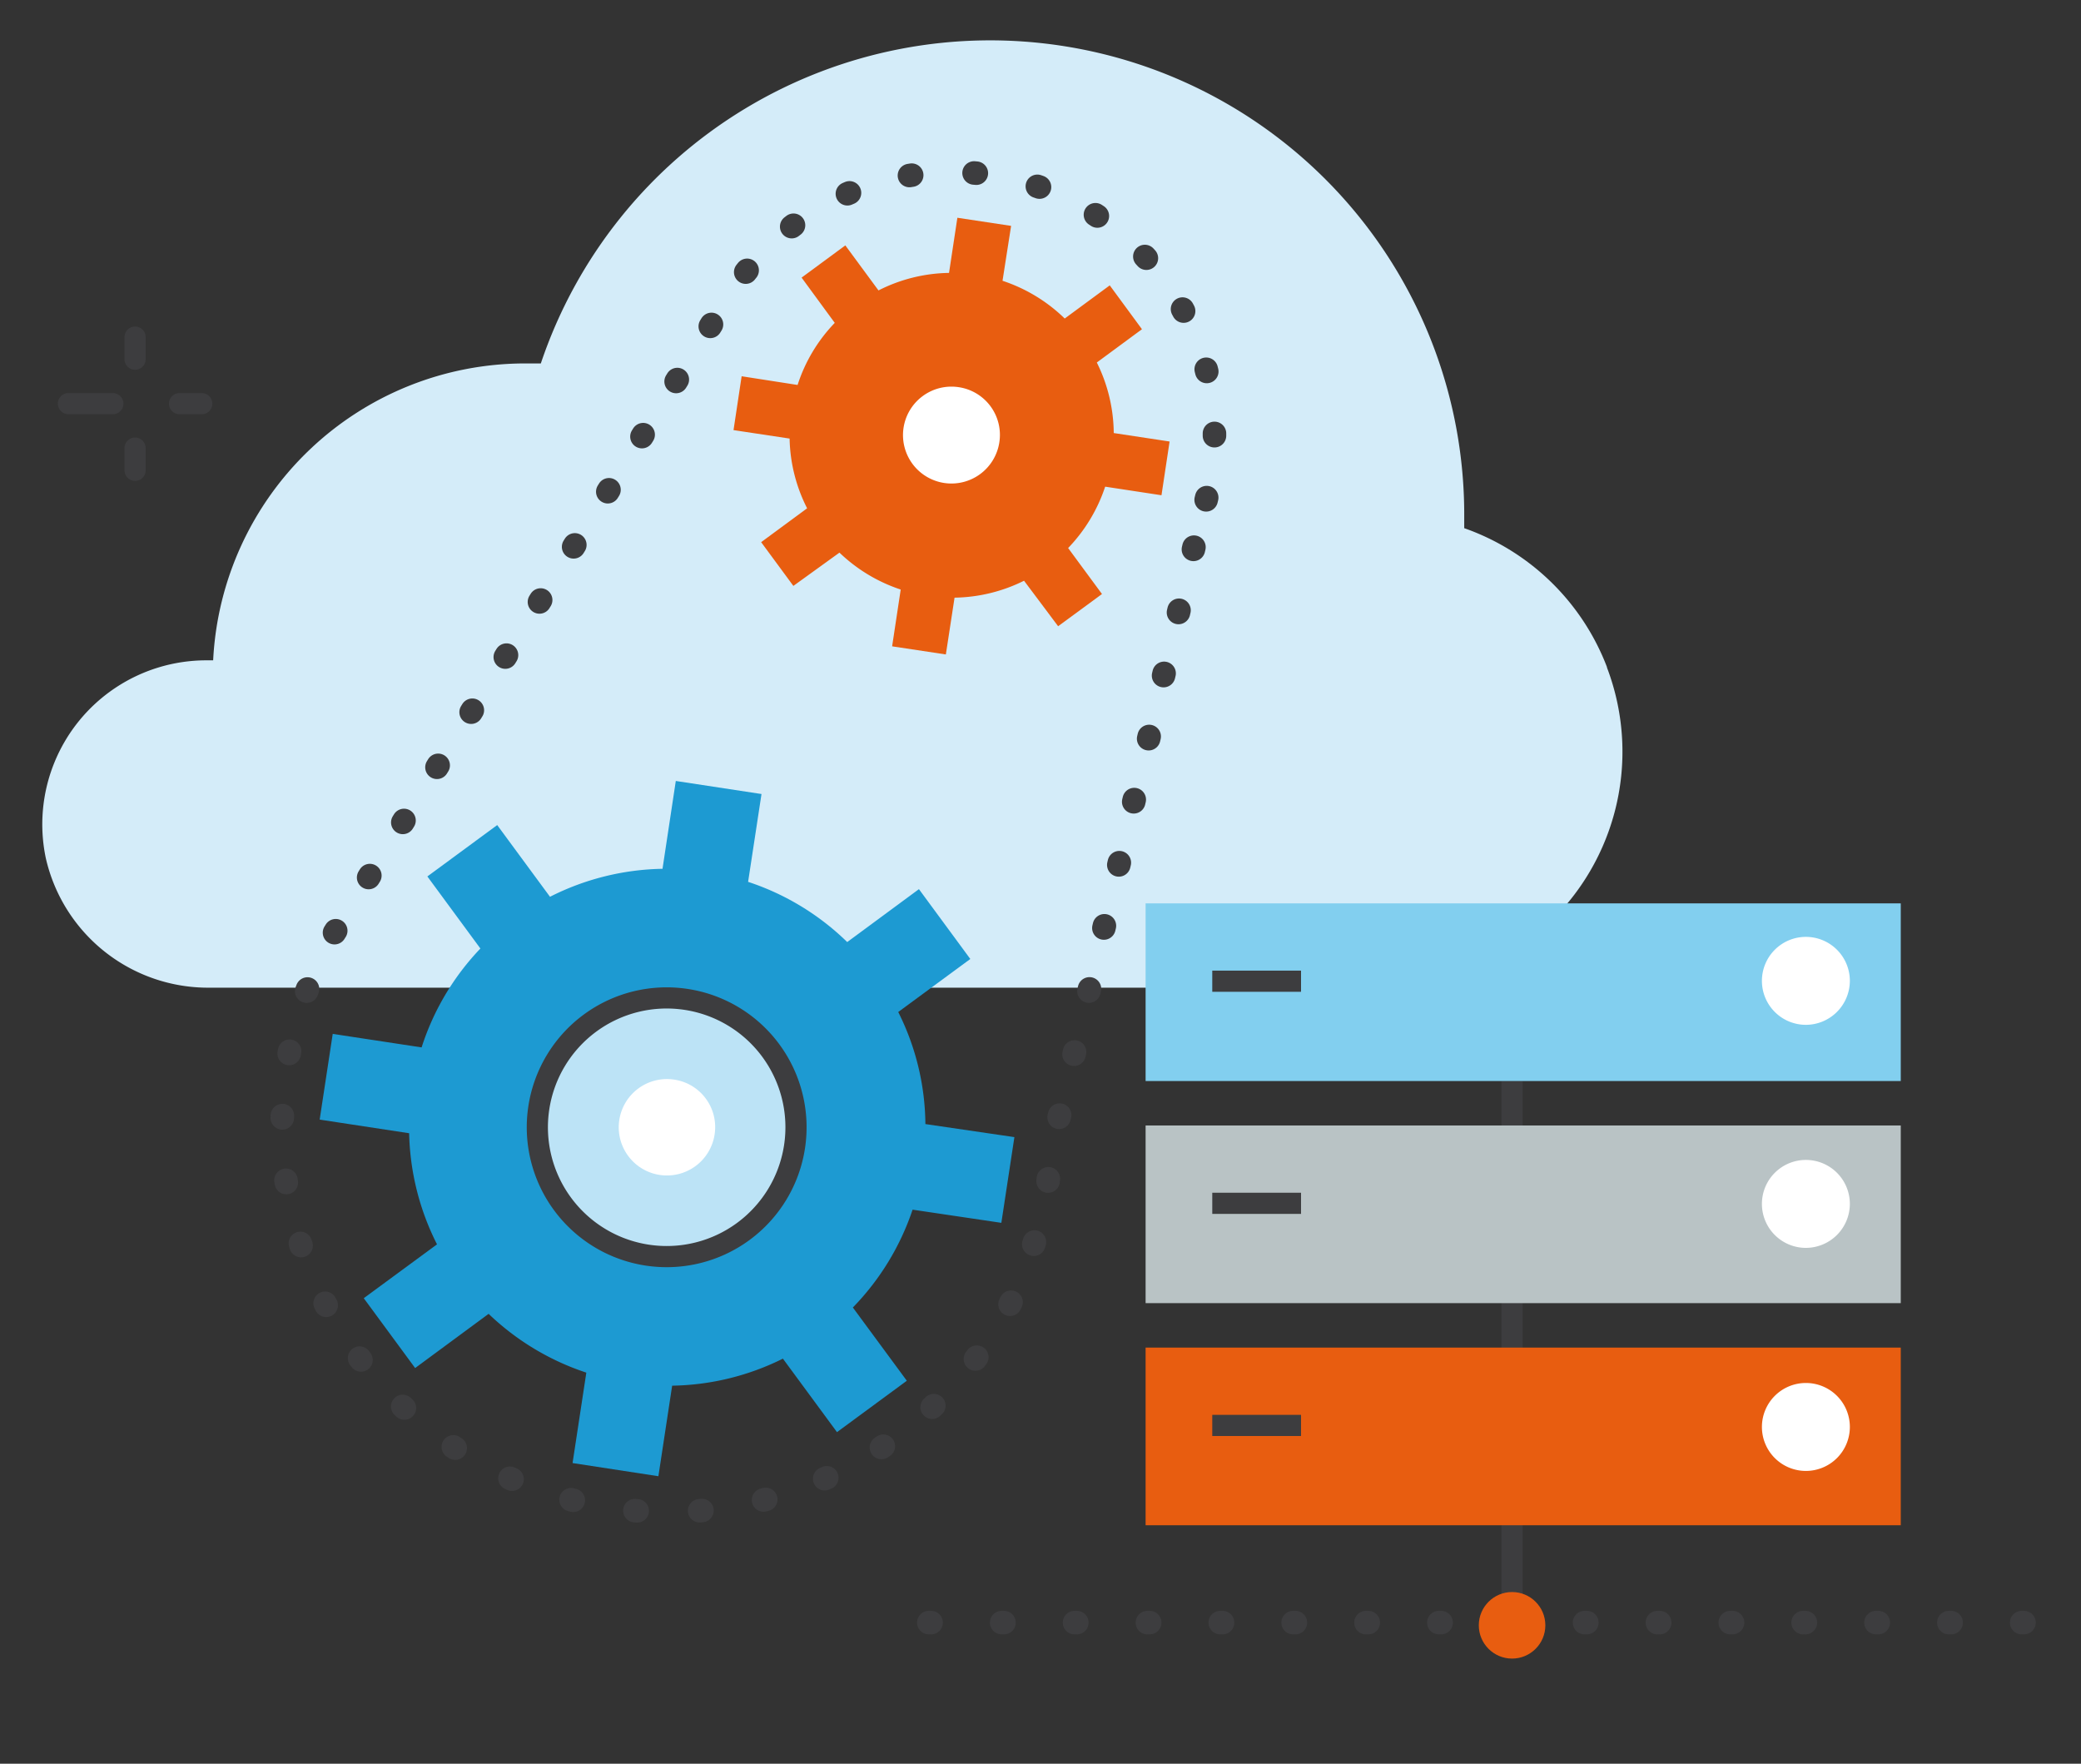
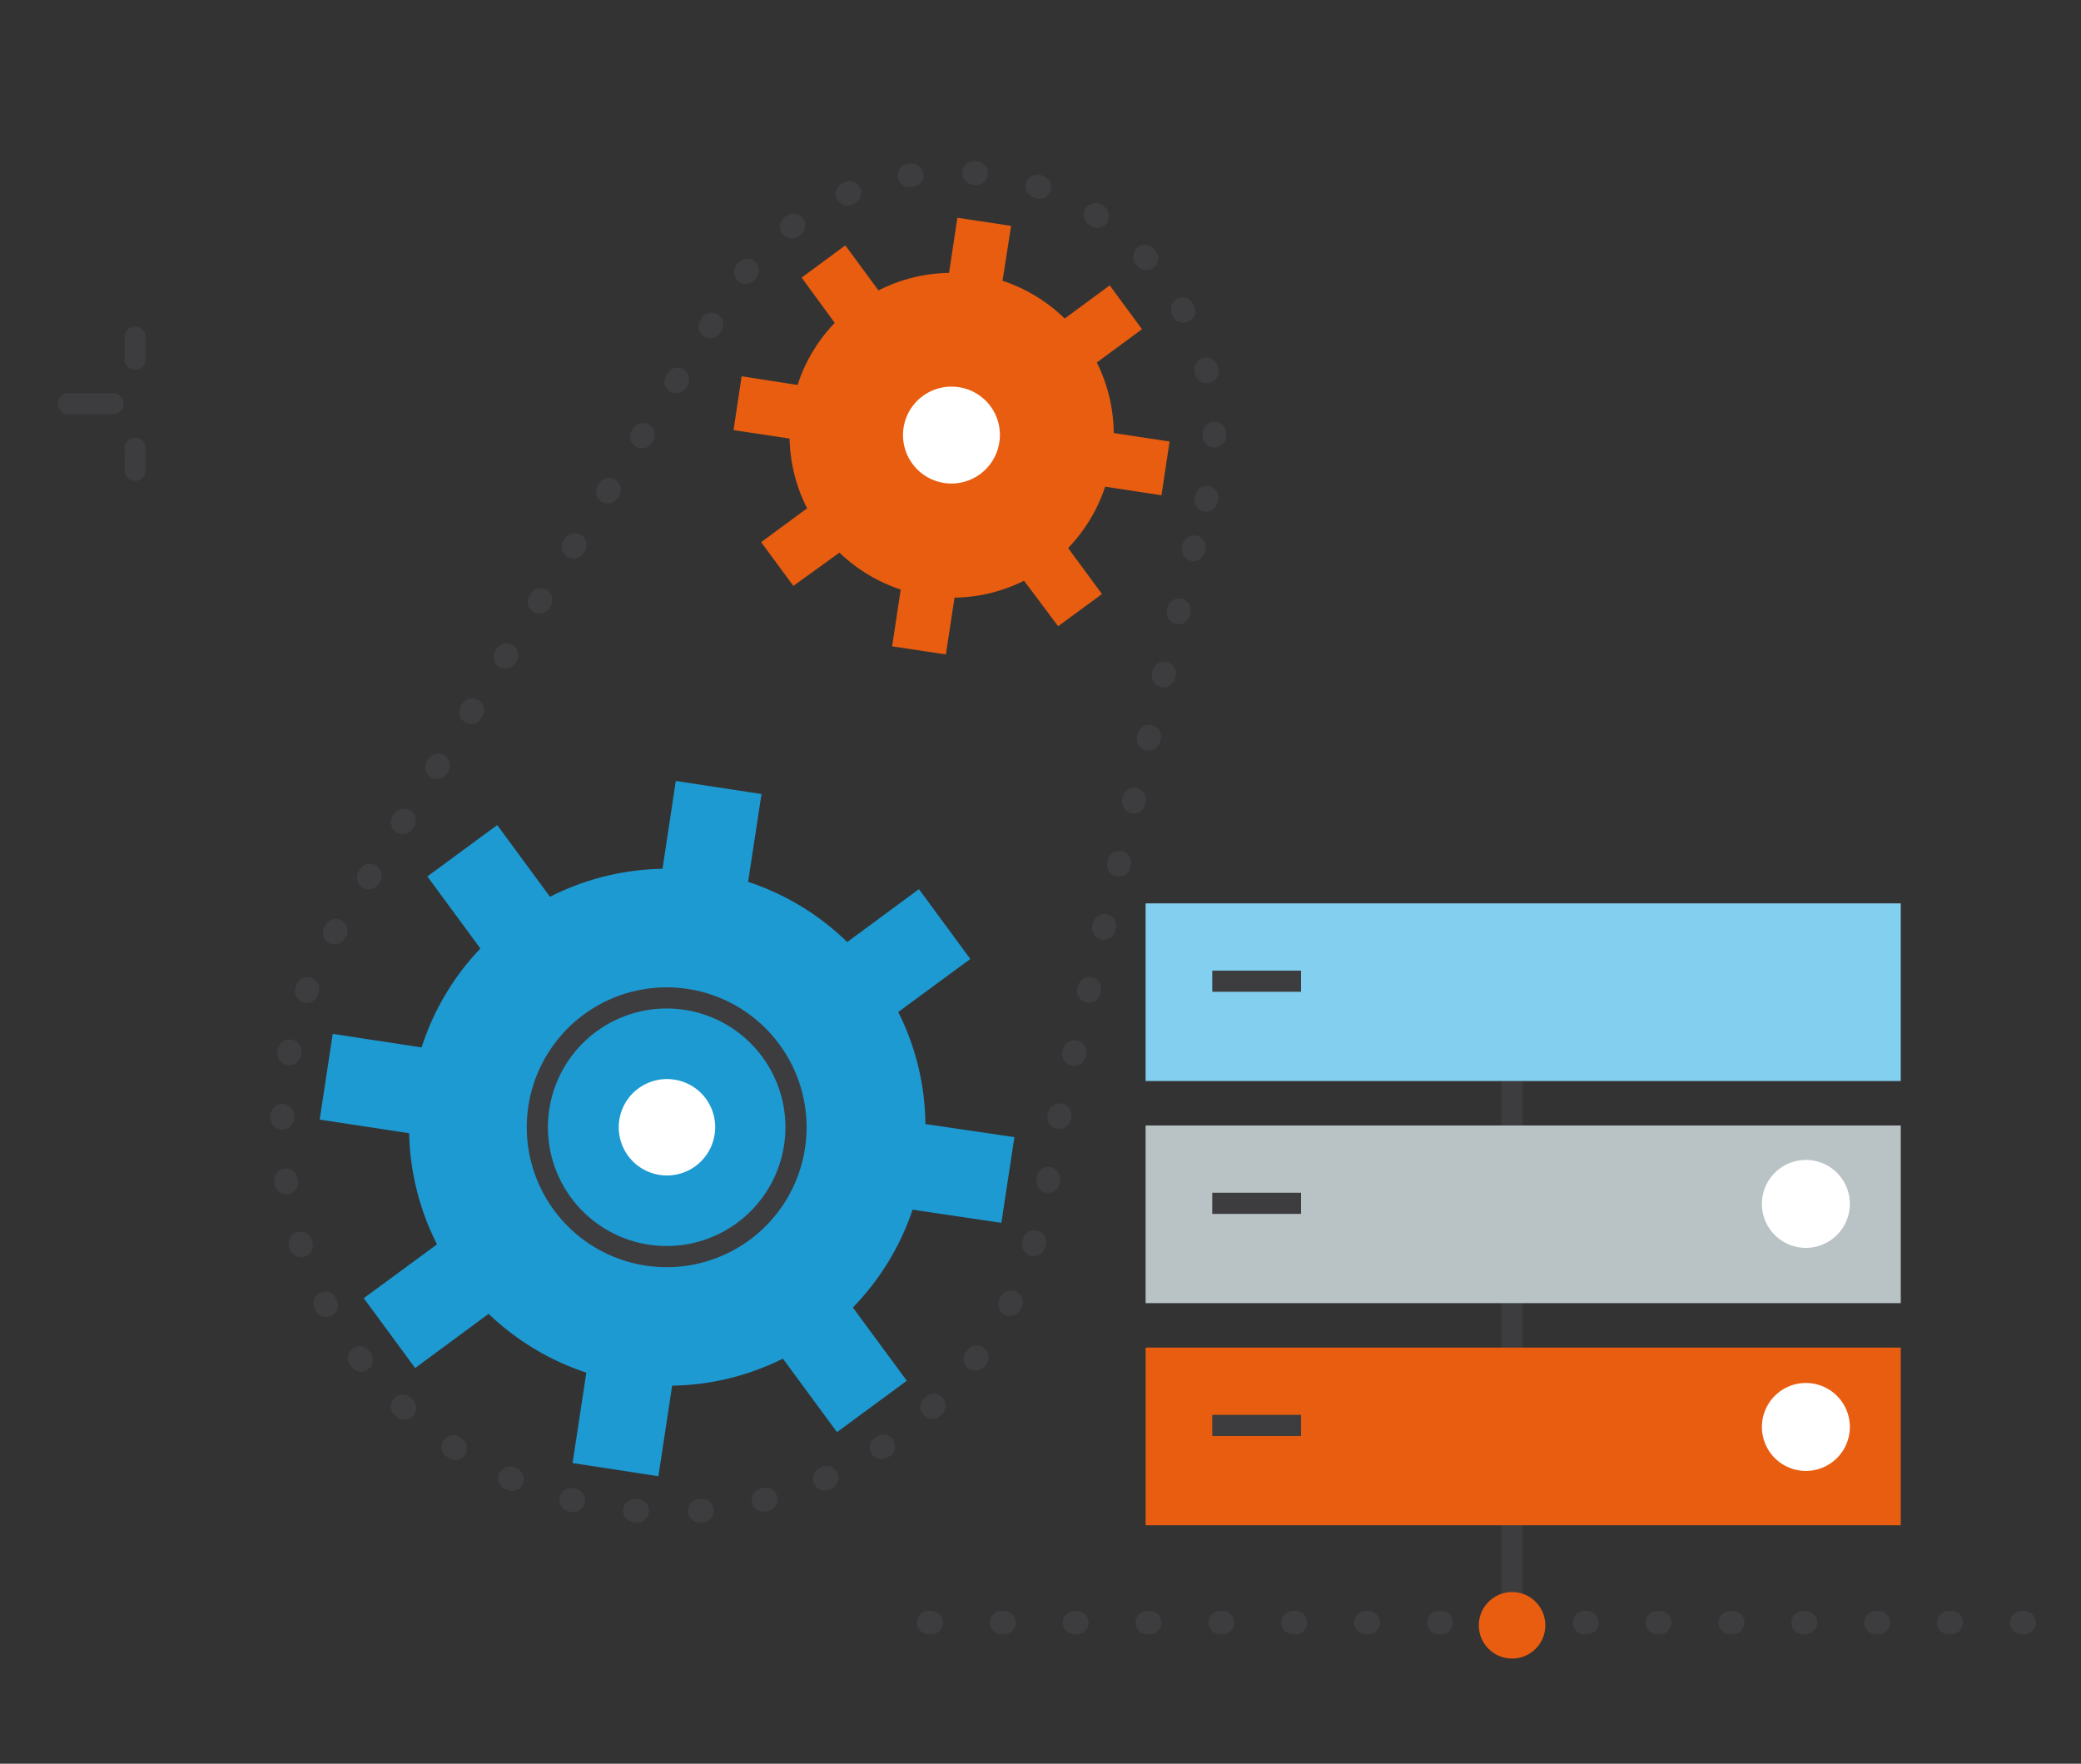
<svg xmlns="http://www.w3.org/2000/svg" width="177" height="150" viewBox="0 0 177 150">
  <rect x="0" y="0" width="177" height="150" fill="#333333" stroke="none" />
  <title>4iG_icn_150px_portfolio_infrast</title>
  <g id="Layer_2" data-name="Layer 2">
    <g id="Layer_1-2" data-name="Layer 1">
      <g>
        <g>
          <line x1="11.49" y1="28.67" x2="11.49" y2="30.55" style="fill: none;stroke: #3d3d3f;stroke-linecap: round;stroke-miterlimit: 10;stroke-width: 1.8px" />
          <line x1="11.49" y1="38.11" x2="11.49" y2="40" style="fill: none;stroke: #3d3d3f;stroke-linecap: round;stroke-miterlimit: 10;stroke-width: 1.8px" />
          <line x1="5.82" y1="34.33" x2="9.6" y2="34.33" style="fill: none;stroke: #3d3d3f;stroke-linecap: round;stroke-miterlimit: 10;stroke-width: 1.8px" />
-           <line x1="15.27" y1="34.33" x2="17.16" y2="34.33" style="fill: none;stroke: #3d3d3f;stroke-linecap: round;stroke-miterlimit: 10;stroke-width: 1.8px" />
        </g>
-         <path d="M136.68,56.73a20.14,20.14,0,0,0-12.14-11.81c0-.41,0-.82,0-1.24A40.32,40.32,0,0,0,46,30.91c-.44,0-.88,0-1.33,0A26.57,26.57,0,0,0,18.13,56.16l-.59,0A13.95,13.95,0,0,0,3.9,73a14.16,14.16,0,0,0,14,11H119.17v0a20.11,20.11,0,0,0,17.51-27.23Z" style="fill: #d4ecf9" />
        <g>
          <path d="M85.17,104l1.11-7.29L78.71,95.6a21.61,21.61,0,0,0-2.31-9.53l6.13-4.51-4.37-5.94-6.1,4.5A21.83,21.83,0,0,0,63.63,75l1.14-7.47-7.29-1.11-1.13,7.47a21.94,21.94,0,0,0-9.57,2.38l-4.49-6.1-5.94,4.37,4.51,6.13a21.78,21.78,0,0,0-5,8.41l-7.56-1.15-1.11,7.29,7.61,1.16a21.91,21.91,0,0,0,2.37,9.45l-6.23,4.58,4.37,5.94,6.25-4.61a21.92,21.92,0,0,0,8.31,5l-1.17,7.69L56,125.55l1.17-7.7a21.85,21.85,0,0,0,9.42-2.3l4.6,6.25,5.94-4.37-4.59-6.23a21.88,21.88,0,0,0,5.08-8.32Z" style="fill: #1d9ad2" />
-           <path d="M67,97.43a10.34,10.34,0,1,1-8.67-11.77A10.33,10.33,0,0,1,67,97.43Z" style="fill: #bce3f6" />
+           <path d="M67,97.43A10.33,10.33,0,0,1,67,97.43Z" style="fill: #bce3f6" />
          <path d="M67.58,97.52A11,11,0,1,1,58.38,85,11,11,0,0,1,67.58,97.52Z" style="fill: none;stroke: #3d3d3f;stroke-miterlimit: 10;stroke-width: 1.8px" />
          <path d="M60.78,96.49a4.1,4.1,0,1,1-3.43-4.67A4.08,4.08,0,0,1,60.78,96.49Z" style="fill: #fff" />
          <path d="M98.79,42.12l.69-4.57-4.75-.72a13.7,13.7,0,0,0-1.44-6L97.13,28l-2.74-3.73-3.83,2.82a13.75,13.75,0,0,0-5.29-3.21L86,19.21l-4.57-.69-.71,4.69a13.65,13.65,0,0,0-6,1.49l-2.82-3.83-3.72,2.74L71,27.46a13.61,13.61,0,0,0-3.16,5.28L63.08,32l-.69,4.58,4.77.72a13.62,13.62,0,0,0,1.49,5.93l-3.91,2.88,2.74,3.72L71.4,47a13.76,13.76,0,0,0,5.21,3.14l-.73,4.83,4.57.69.74-4.83a13.7,13.7,0,0,0,5.91-1.44L90,53.26l3.73-2.74-2.88-3.91A13.74,13.74,0,0,0,94,41.39Z" style="fill: #e85d10" />
          <path d="M85,37.61a4.12,4.12,0,1,1-3.45-4.68A4.1,4.1,0,0,1,85,37.61Z" style="fill: #fff" />
          <path d="M102.59,42.51l.09-.37h0c.13-.59.27-1.18.36-1.79A22.33,22.33,0,0,0,62.19,24.88h0l-.13.21-.26.43L29,78.43c-.15.24-.3.48-.44.72l-.22.35h0A32.8,32.8,0,1,0,86.83,109l0,0,0-.23a32.72,32.72,0,0,0,2.25-7.83c.14-1,.23-1.94.29-2.9l13.1-55.39Z" style="fill: none;stroke: #3d3d3f;stroke-linecap: round;stroke-miterlimit: 10;stroke-width: 2px;stroke-dasharray: 0.194,5.321" />
        </g>
        <g>
          <line x1="128.61" y1="91.95" x2="128.61" y2="137.28" style="fill: none;stroke: #3d3d3f;stroke-miterlimit: 10;stroke-width: 1.8px" />
-           <circle cx="146.83" cy="120.22" r="2.89" style="fill: #fff" />
          <g>
            <rect x="97.44" y="95.72" width="64.23" height="15.11" style="fill: #b9c3c5" />
            <path d="M153.6,106.13a3.74,3.74,0,1,1,3.74-3.74A3.75,3.75,0,0,1,153.6,106.13Z" style="fill: #fff" />
          </g>
          <g>
            <rect x="97.44" y="76.83" width="64.23" height="15.11" style="fill: #82cfef" />
-             <path d="M153.6,87.16a3.74,3.74,0,1,1,3.74-3.74A3.75,3.75,0,0,1,153.6,87.16Z" style="fill: #fff" />
          </g>
          <g>
            <rect x="97.44" y="114.61" width="64.23" height="15.11" style="fill: #e85d10" />
            <path d="M153.6,125.1a3.74,3.74,0,1,1,3.74-3.74A3.74,3.74,0,0,1,153.6,125.1Z" style="fill: #fff" />
            <line x1="103.11" y1="121.23" x2="110.66" y2="121.23" style="fill: none;stroke: #3d3d3f;stroke-miterlimit: 10;stroke-width: 1.8px" />
            <line x1="103.11" y1="102.34" x2="110.66" y2="102.34" style="fill: none;stroke: #3d3d3f;stroke-miterlimit: 10;stroke-width: 1.8px" />
            <line x1="103.11" y1="83.45" x2="110.66" y2="83.45" style="fill: none;stroke: #3d3d3f;stroke-miterlimit: 10;stroke-width: 1.8px" />
          </g>
          <line x1="79" y1="138" x2="173" y2="138" style="fill: none;stroke: #3d3d3f;stroke-linecap: round;stroke-miterlimit: 10;stroke-width: 2px;stroke-dasharray: 0.197,6" />
          <circle cx="128.61" cy="138.23" r="2.83" style="fill: #e85d10" />
        </g>
        <rect width="177" height="150" style="fill: none;opacity: 0.2" />
      </g>
    </g>
  </g>
</svg>